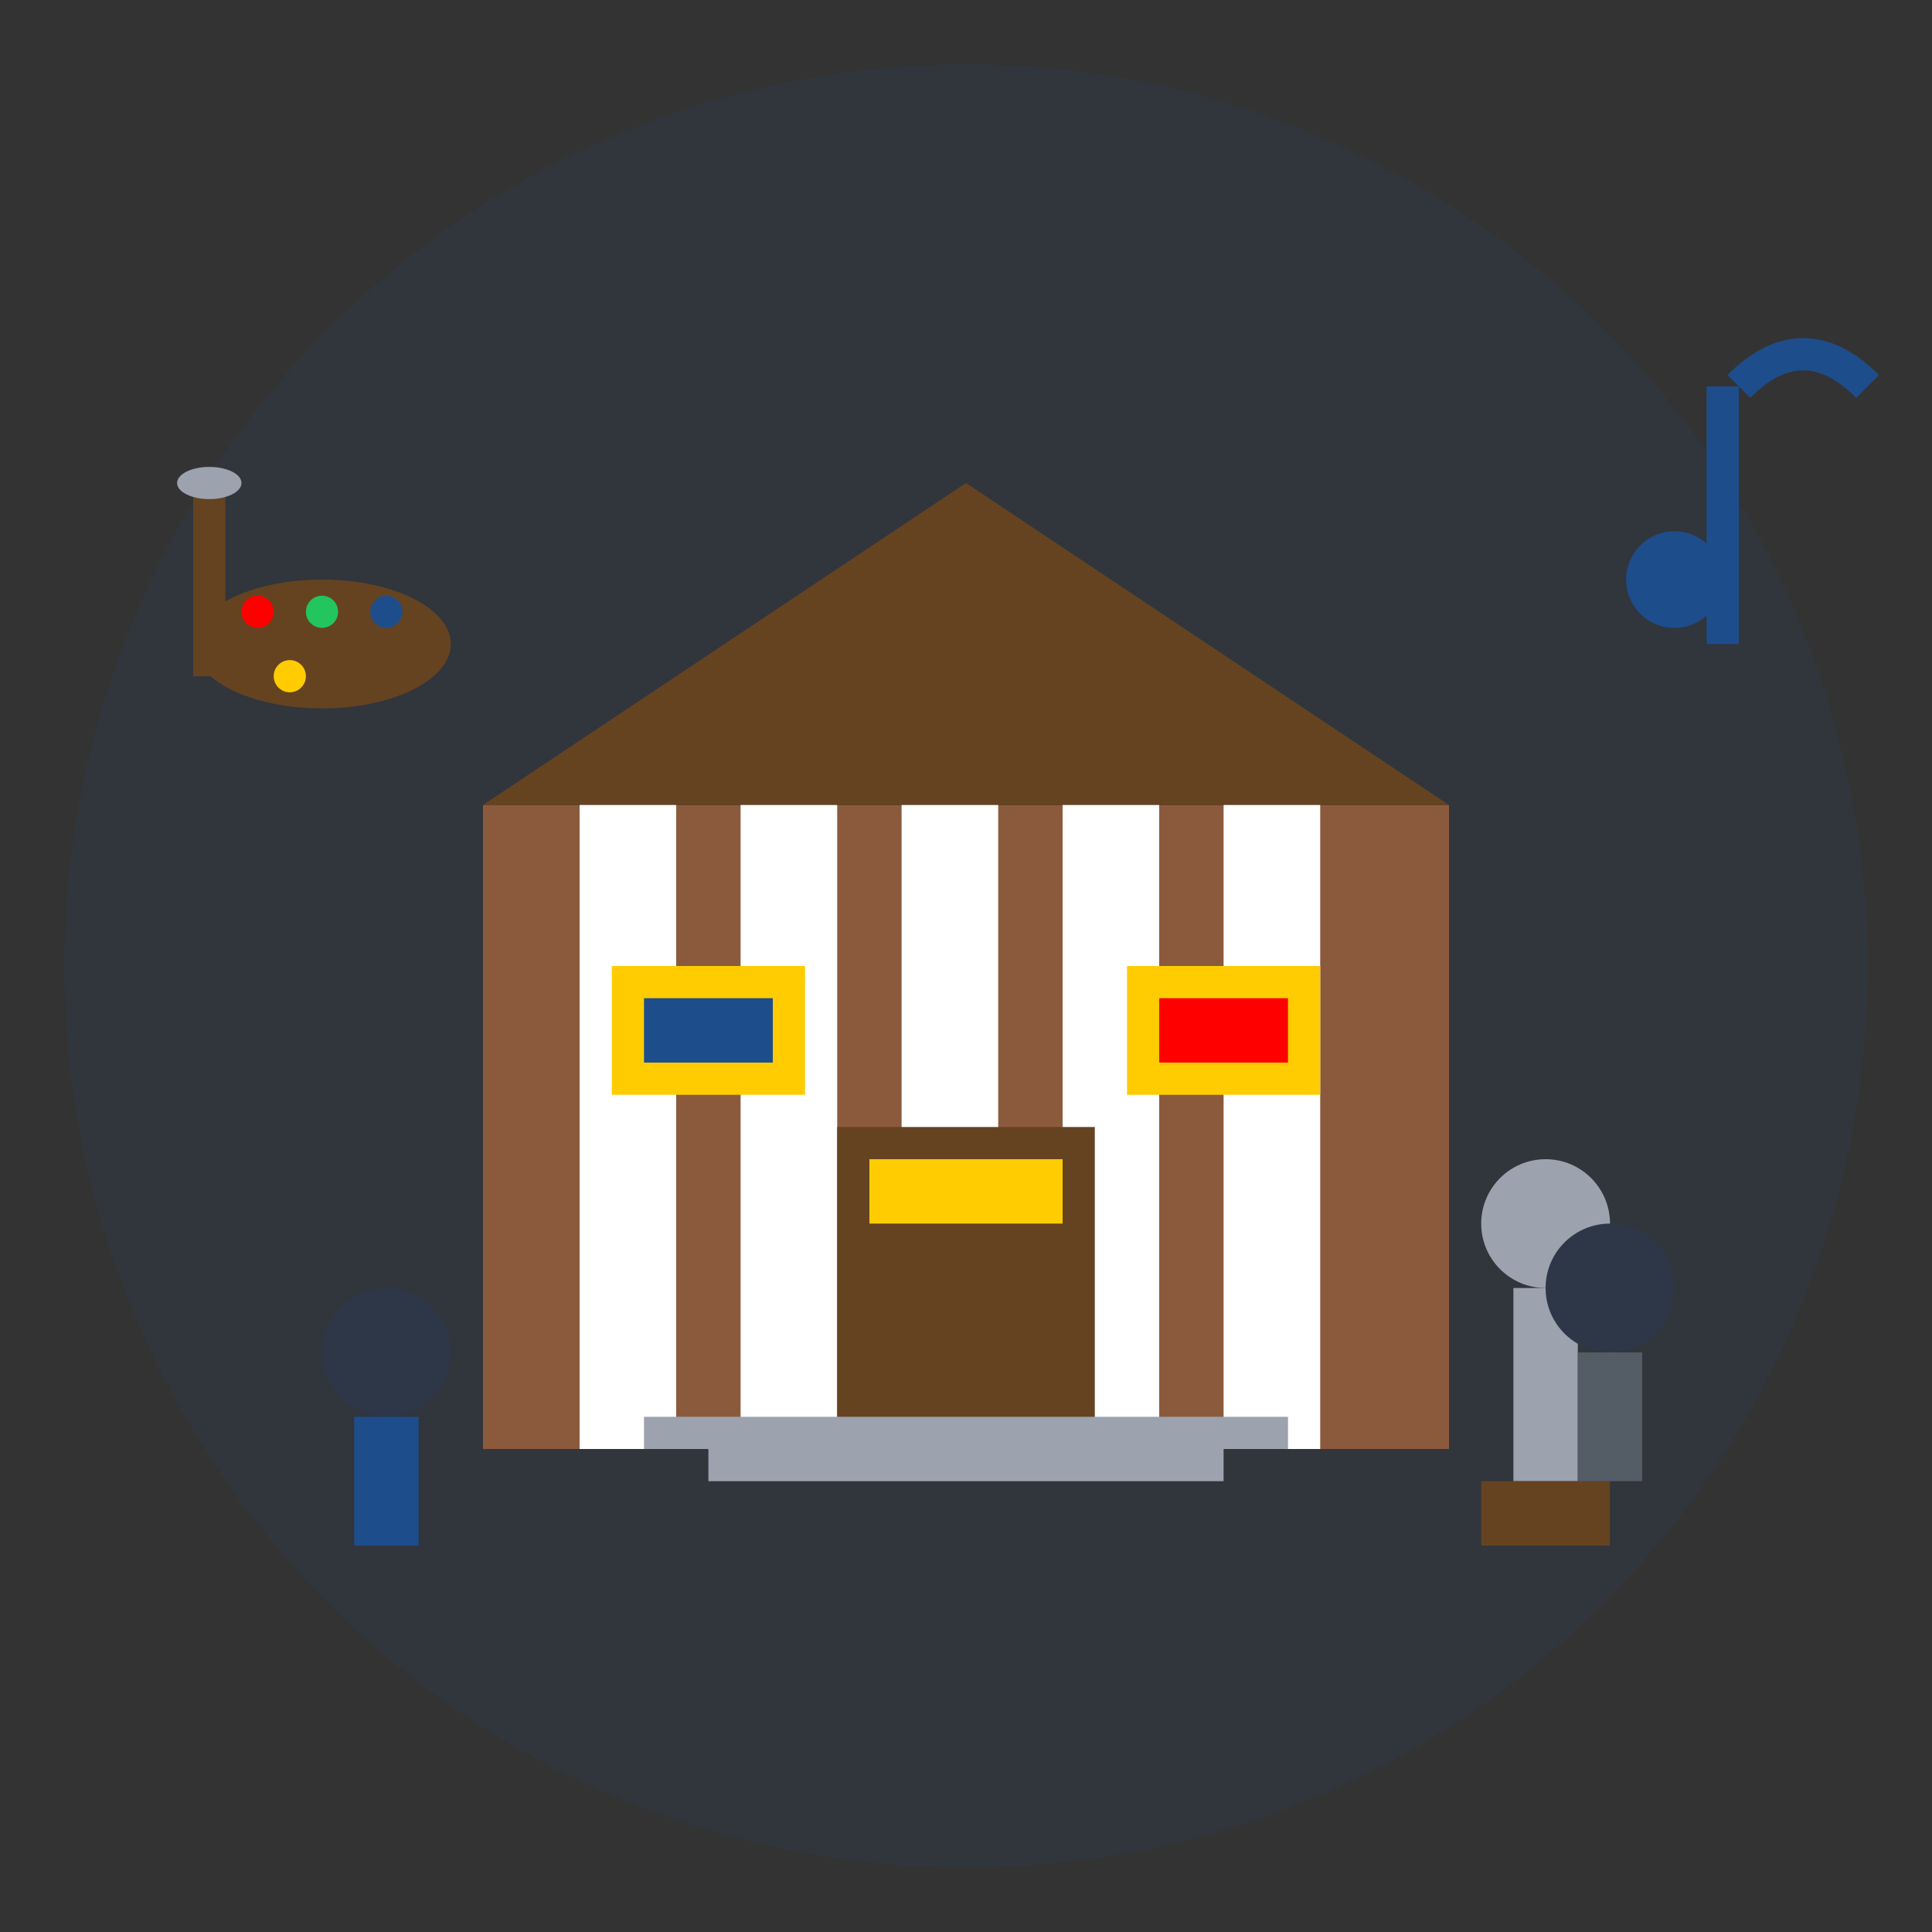
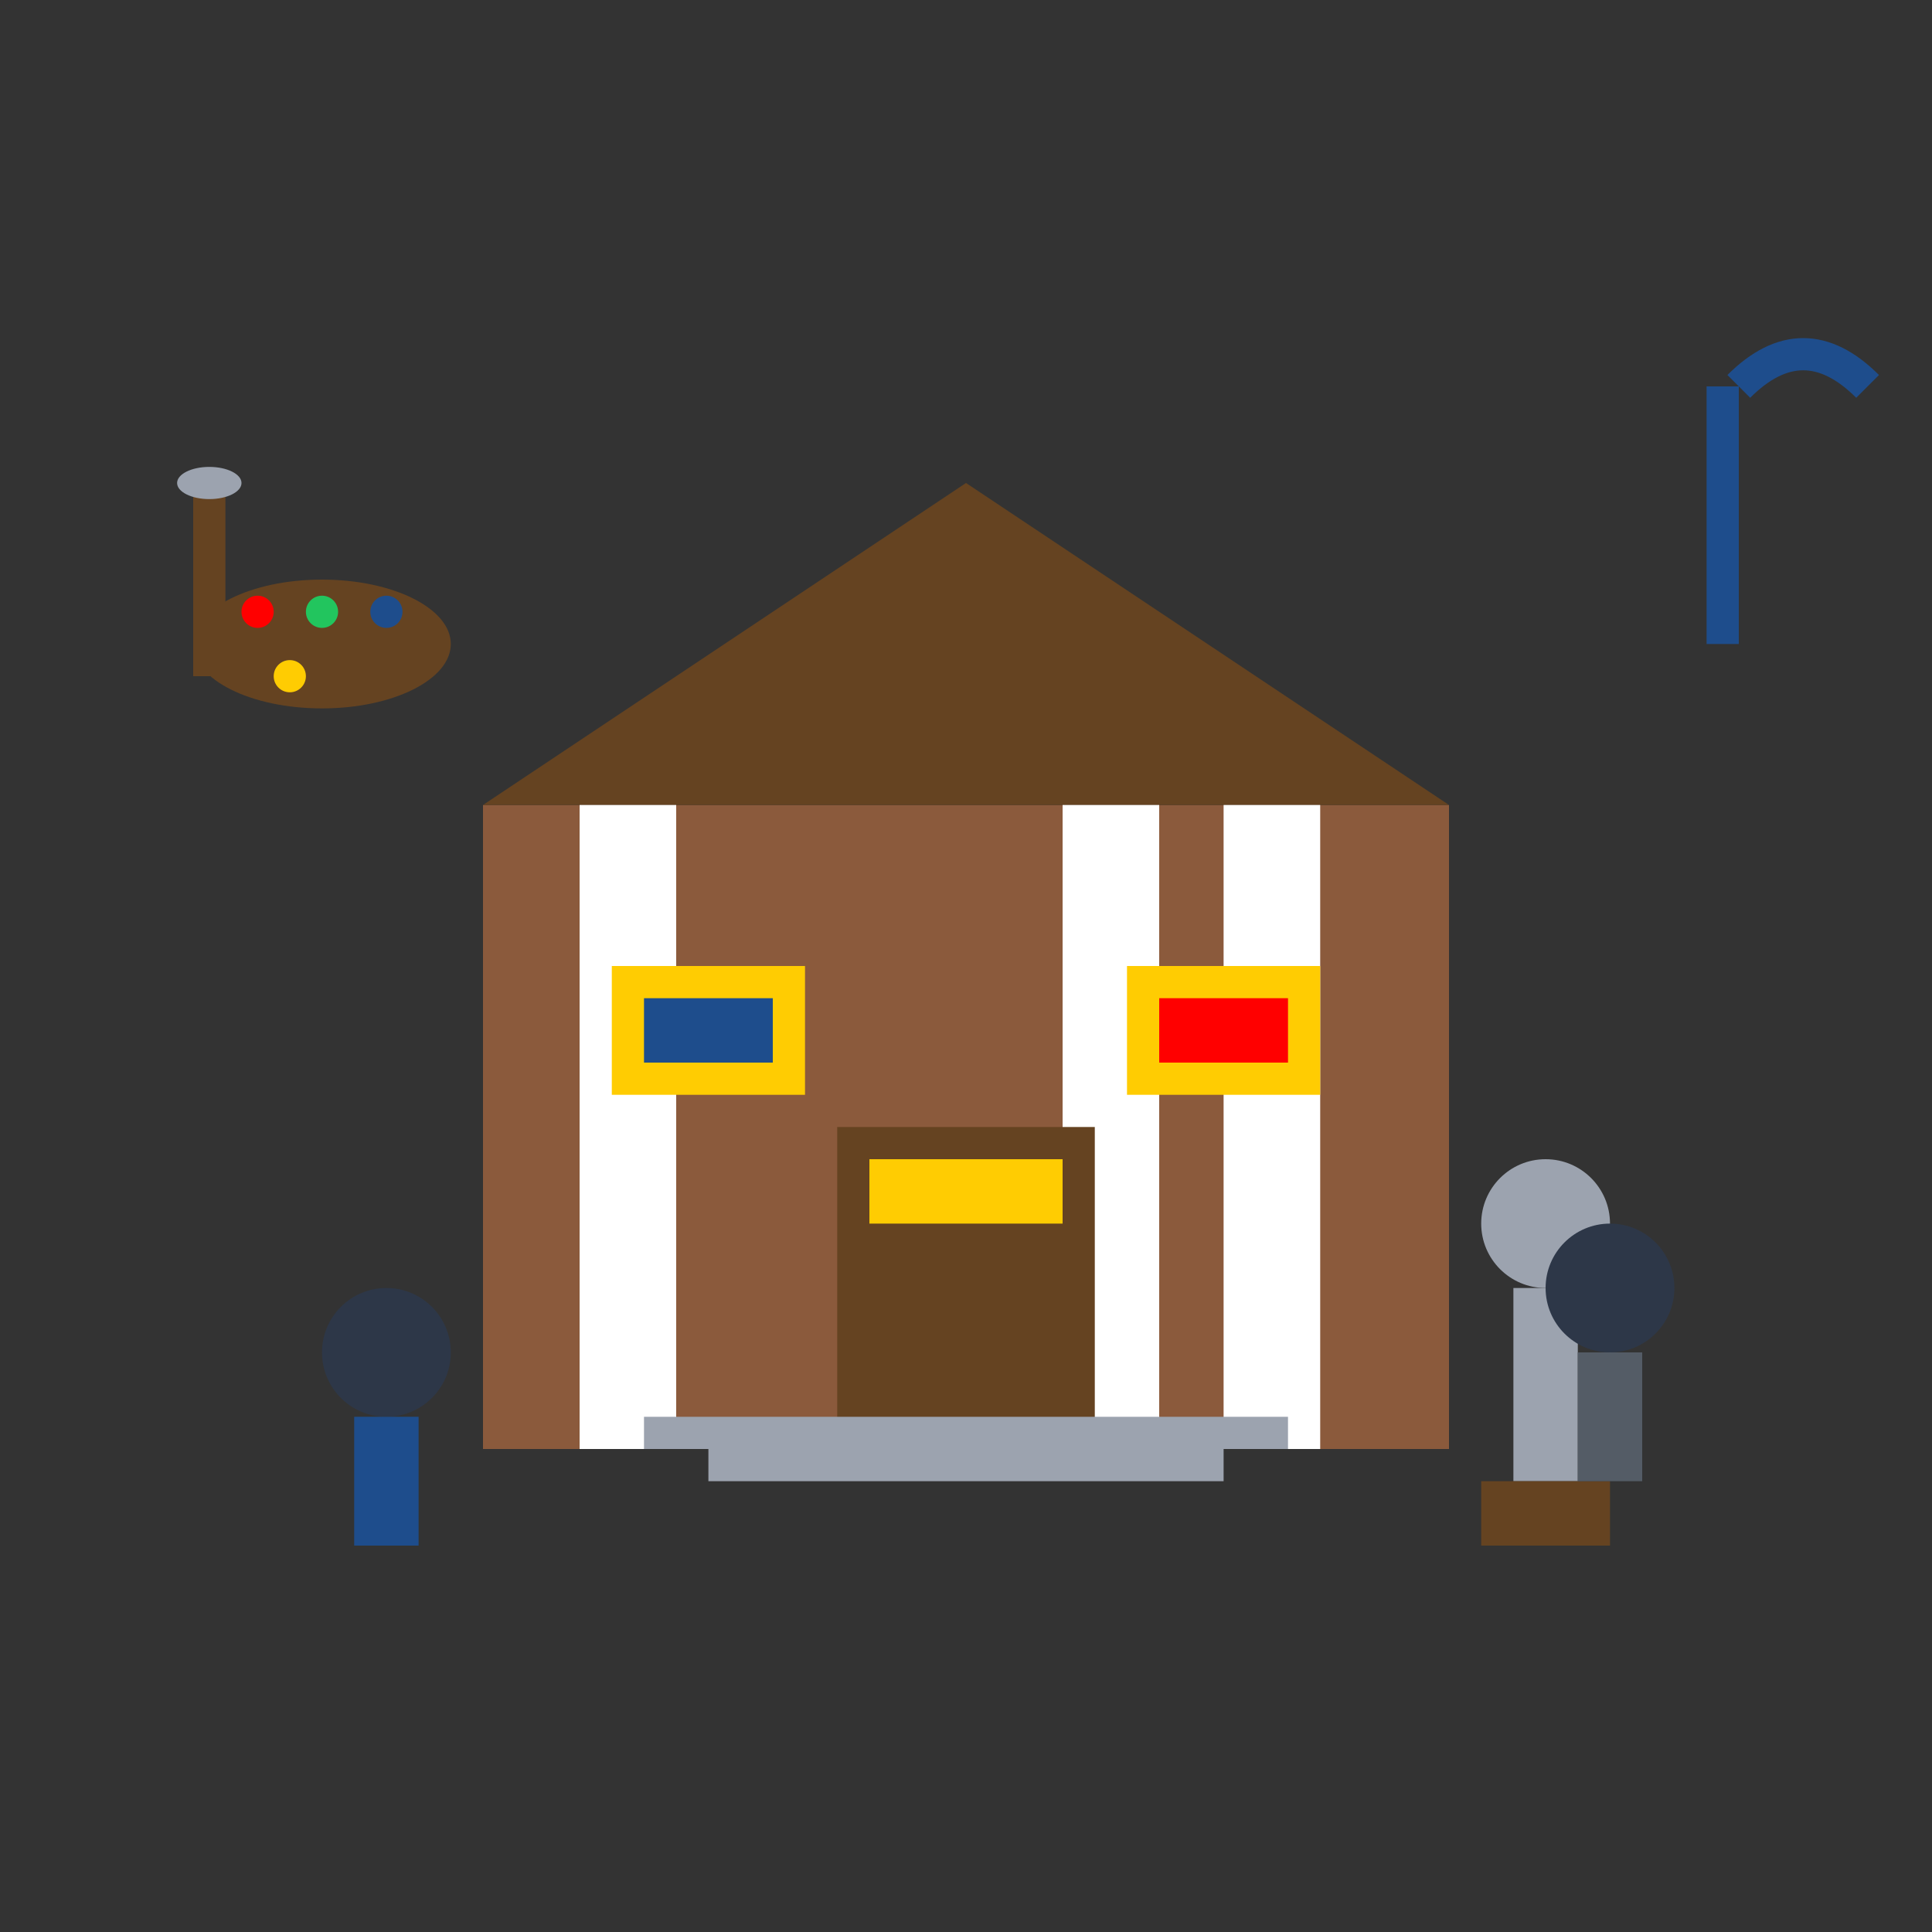
<svg xmlns="http://www.w3.org/2000/svg" width="60" height="60" viewBox="0 0 60 60" fill="none">
  <rect x="0" y="0" width="60" height="60" fill="#333333" stroke="none" />
-   <circle cx="30" cy="30" r="28" fill="#1e4d8c" opacity="0.1" />
  <rect x="15" y="25" width="30" height="20" fill="#8b5a3c" />
  <polygon points="15,25 30,15 45,25" fill="#654321" />
  <rect x="18" y="25" width="3" height="20" fill="#ffffff" />
-   <rect x="23" y="25" width="3" height="20" fill="#ffffff" />
-   <rect x="28" y="25" width="3" height="20" fill="#ffffff" />
  <rect x="33" y="25" width="3" height="20" fill="#ffffff" />
  <rect x="38" y="25" width="3" height="20" fill="#ffffff" />
  <rect x="26" y="35" width="8" height="10" fill="#654321" />
  <rect x="27" y="36" width="6" height="2" fill="#ffcc02" />
  <rect x="20" y="44" width="20" height="1" fill="#9ca3af" />
  <rect x="22" y="45" width="16" height="1" fill="#9ca3af" />
  <rect x="19" y="30" width="6" height="4" fill="#ffcc02" />
  <rect x="20" y="31" width="4" height="2" fill="#1e4d8c" />
  <rect x="35" y="30" width="6" height="4" fill="#ffcc02" />
  <rect x="36" y="31" width="4" height="2" fill="#ff0000" />
  <circle cx="48" cy="38" r="2" fill="#9ca3af" />
  <rect x="47" y="40" width="2" height="6" fill="#9ca3af" />
  <rect x="46" y="46" width="4" height="2" fill="#654321" />
  <circle cx="12" cy="42" r="2" fill="#2d3748" />
  <rect x="11" y="44" width="2" height="4" fill="#1e4d8c" />
  <circle cx="50" cy="40" r="2" fill="#2d3748" />
  <rect x="49" y="42" width="2" height="4" fill="#545c66" />
  <ellipse cx="10" cy="20" rx="4" ry="2" fill="#654321" />
  <circle cx="8" cy="19" r="0.5" fill="#ff0000" />
  <circle cx="10" cy="19" r="0.5" fill="#22c55e" />
  <circle cx="12" cy="19" r="0.5" fill="#1e4d8c" />
  <circle cx="9" cy="21" r="0.5" fill="#ffcc02" />
  <rect x="6" y="15" width="1" height="6" fill="#654321" />
  <ellipse cx="6.5" cy="15" rx="1" ry="0.5" fill="#9ca3af" />
-   <circle cx="52" cy="18" r="1.5" fill="#1e4d8c" />
  <rect x="53" y="12" width="1" height="8" fill="#1e4d8c" />
  <path d="M54 12 Q56 10 58 12" stroke="#1e4d8c" stroke-width="1" fill="none" />
</svg>